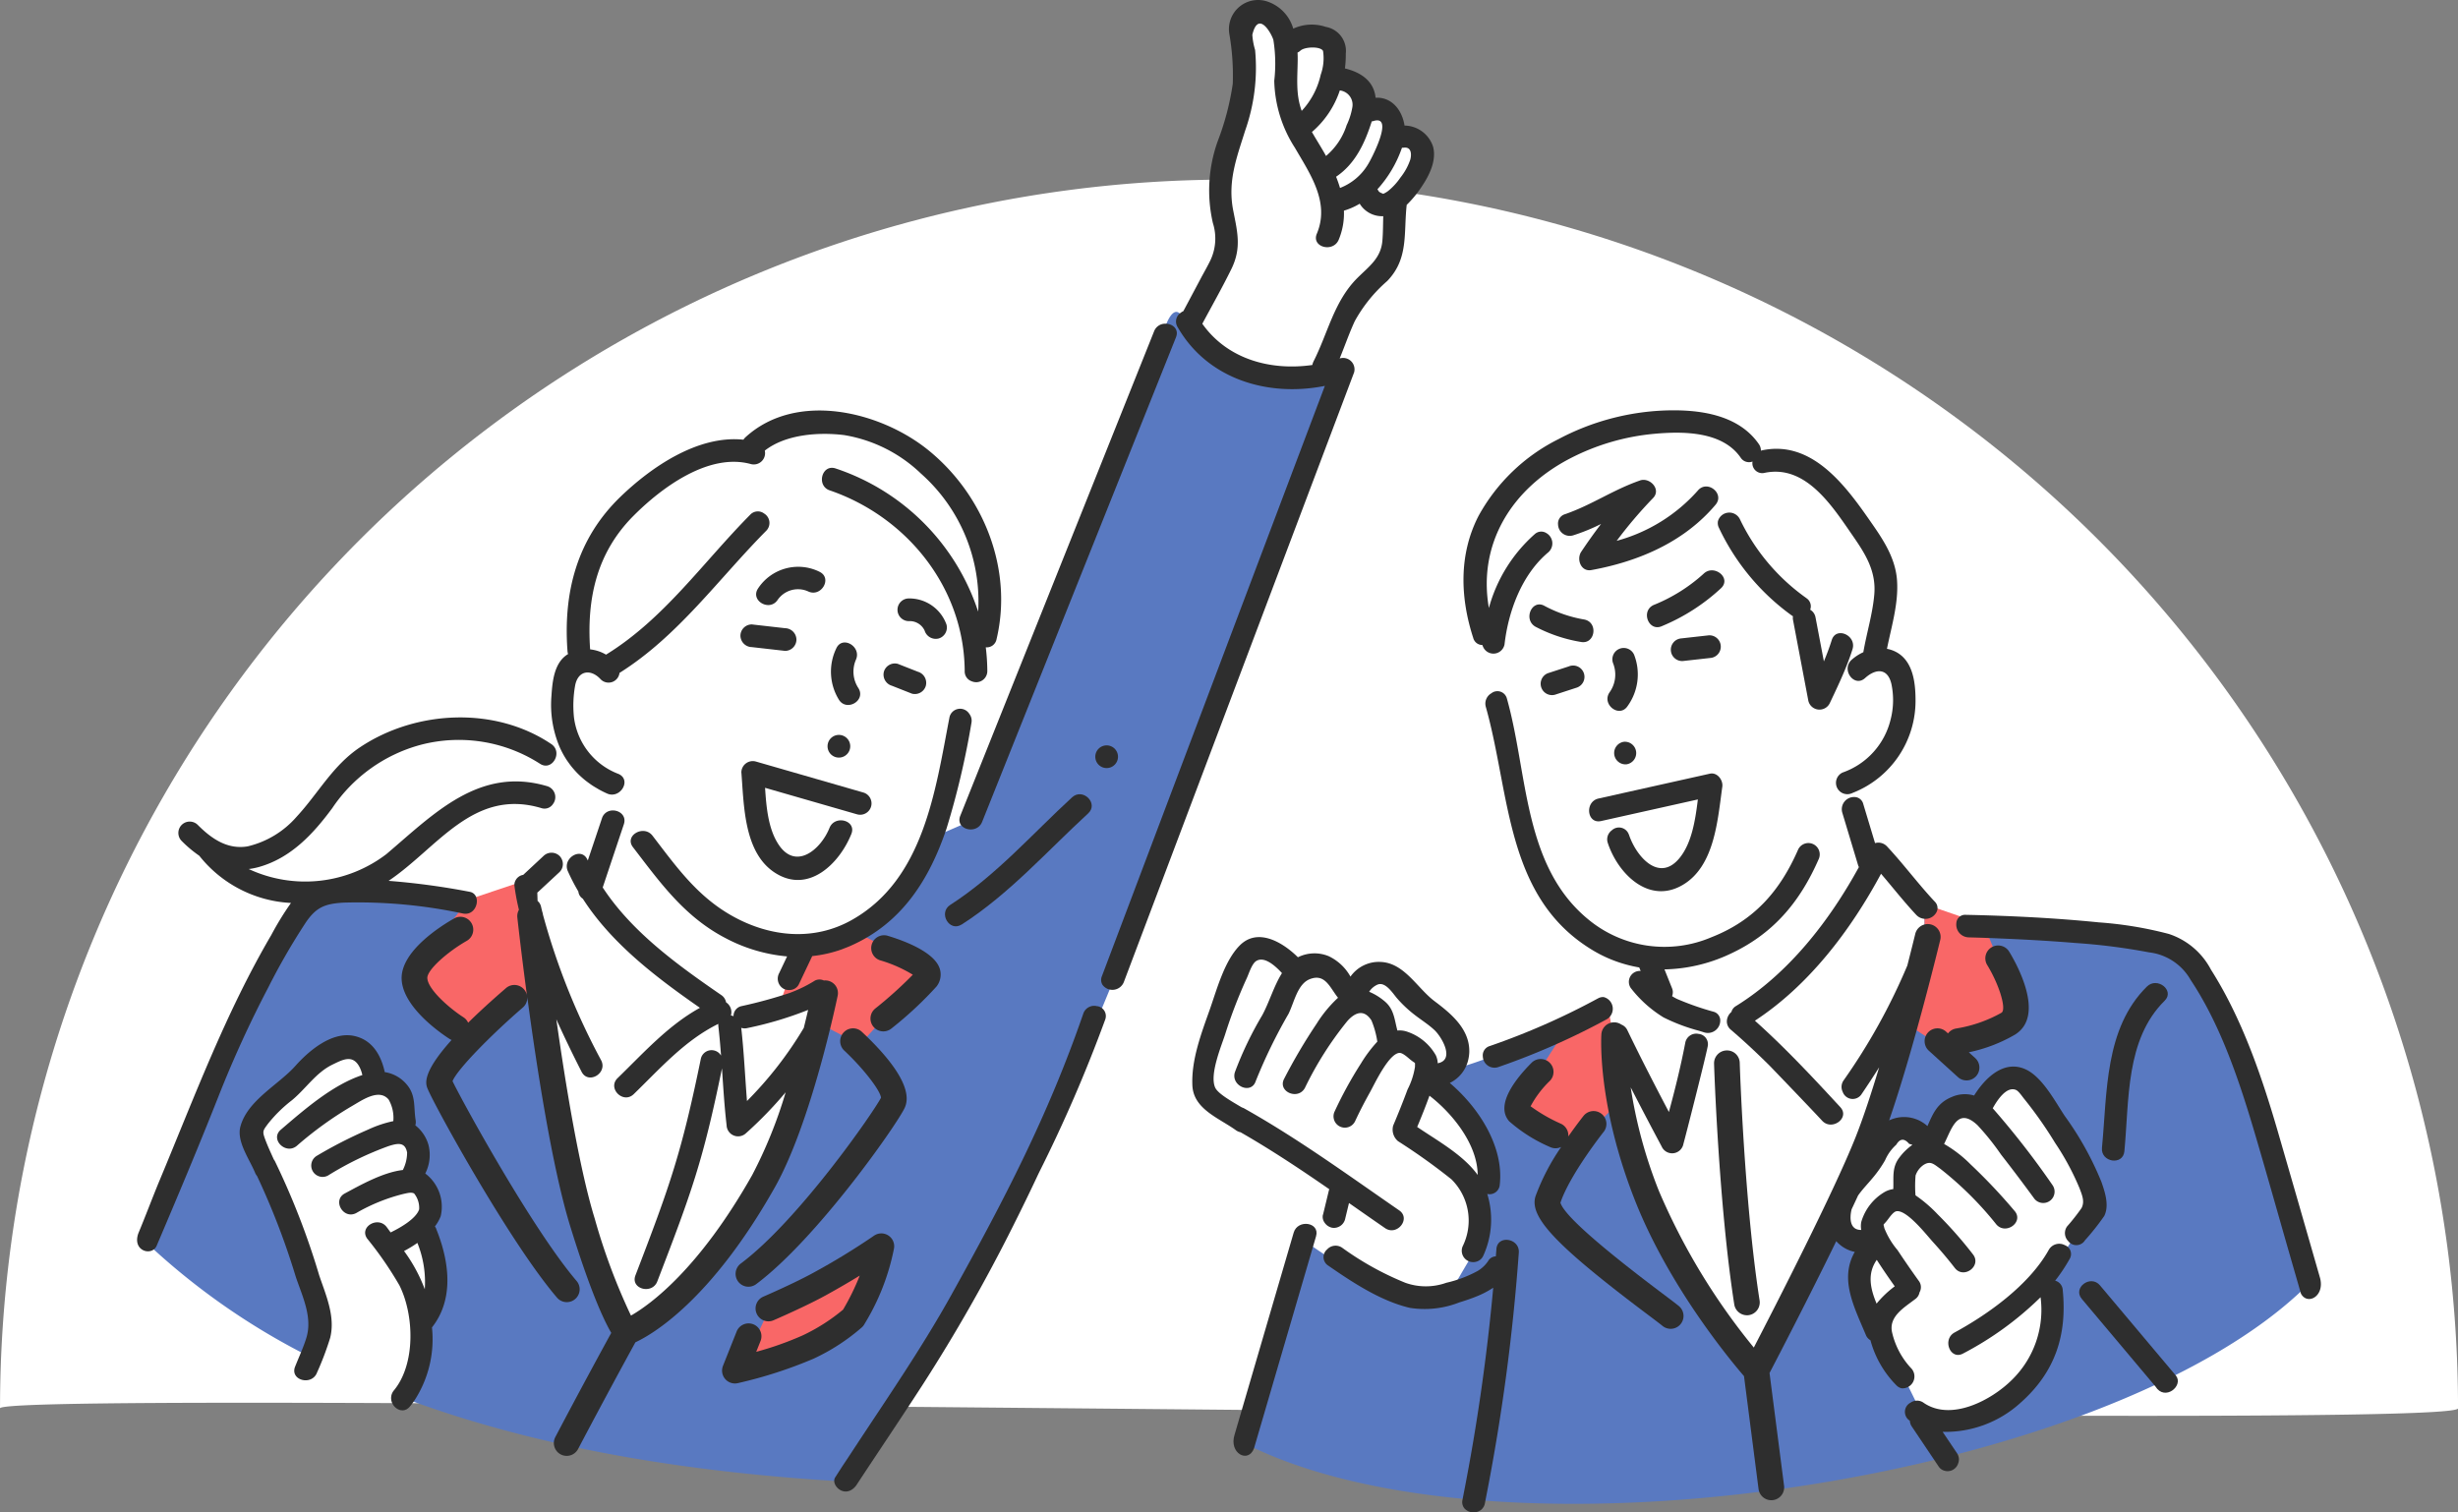
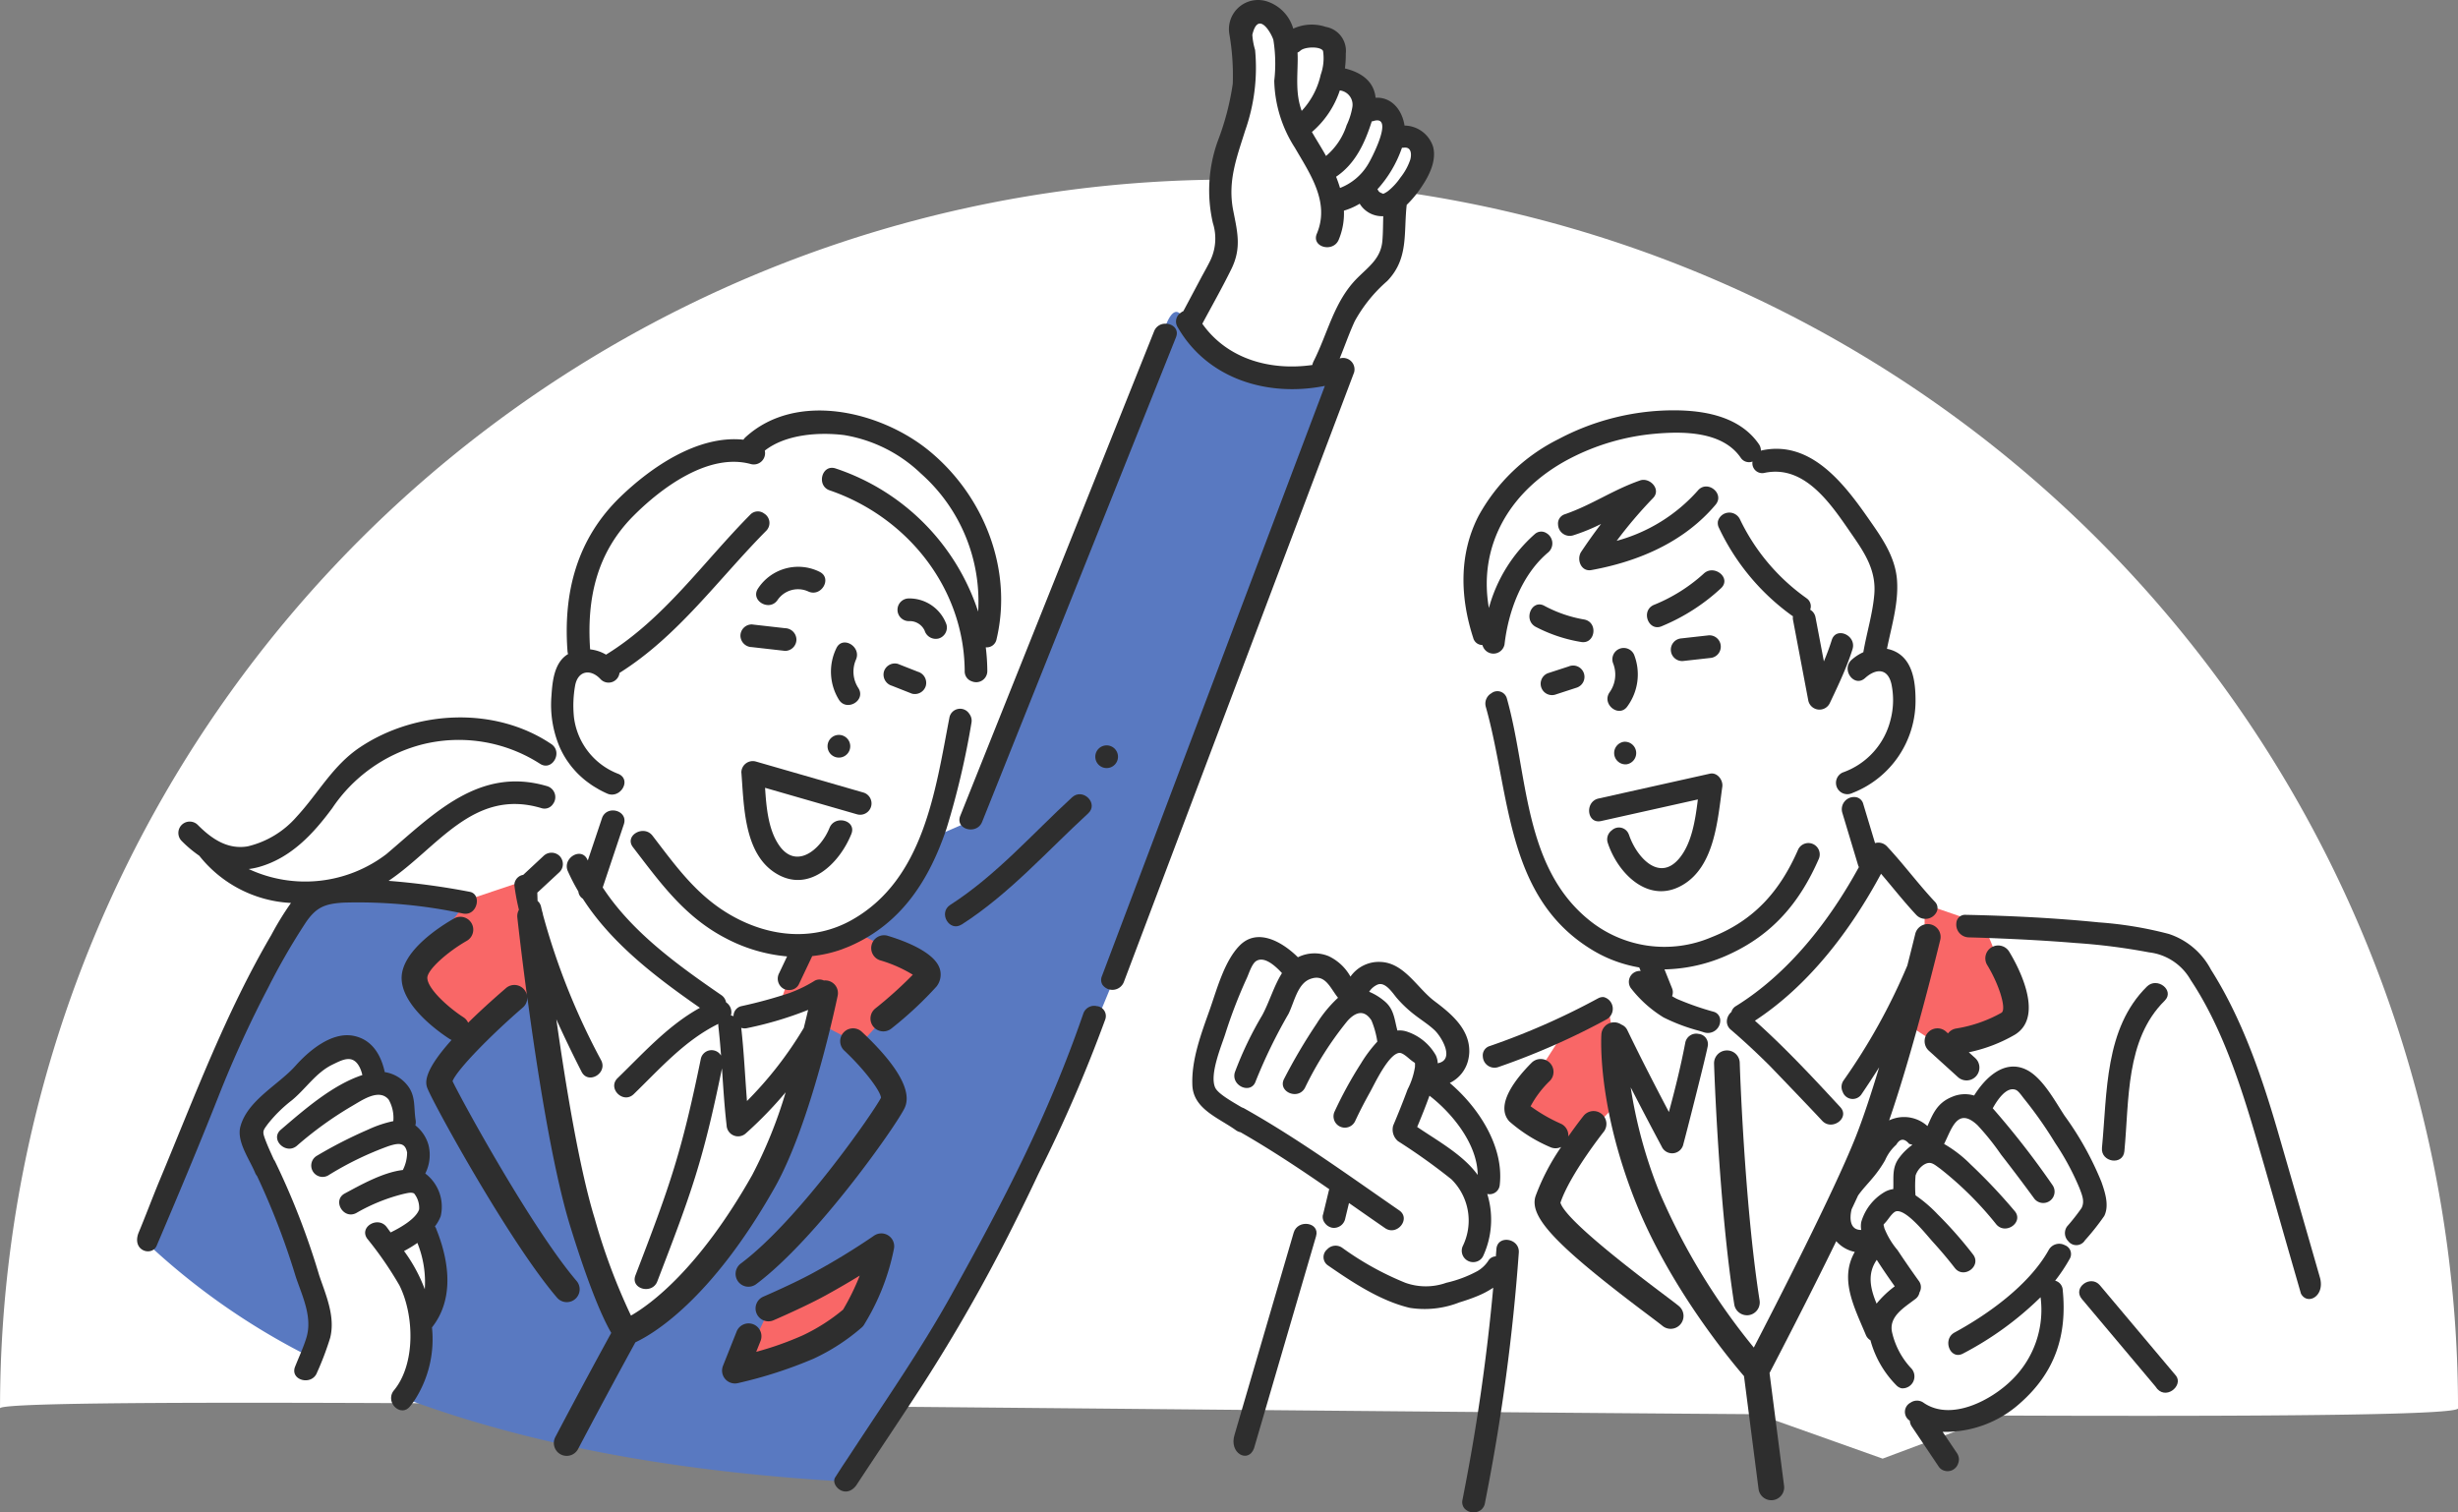
<svg xmlns="http://www.w3.org/2000/svg" width="260" height="160" viewBox="0 0 260 160">
  <rect x="0" y="0" width="260" height="160" fill="#808080" stroke="none" />
  <g id="グループ_662" data-name="グループ 662" transform="translate(4.501 0)">
    <path id="パス_3977" data-name="パス 3977" d="M130,0A130,130,0,0,1,260,130c-1.231,2.563-261.11-2.22-260,0A130,130,0,0,1,130,0Z" transform="translate(-4.498 19.001)" fill="#fff" />
    <path id="パス_4031" data-name="パス 4031" d="M38.856,147.667l-10.75-3.87s1.29-.646,1.075-4.516-7.095-18.489-7.095-18.489v-1.936l8.385-7.739L51.756,93.271s3.01-5.159,4.945-2.149,1.075,2.149,1.075,2.149l2.15-6.234s-5.375-3.226-8.17-3.226-4.945-.214-10.75,4.516-8.815,6.449-12.9,6.234-10.1-4.3-10.1-4.3a8.221,8.221,0,0,0,7.955-1.935c3.87-3.44,10.1-12.041,17.63-11.4s9.46,2.795,9.46,2.795L57.113,81s-2.809-4.04-2.108-7.829,2.108-4.14,2.108-4.14-1.2-7.528,2.108-12.271,8.958-9.108,12.345-9.033,3.086,0,3.086,0a9.7,9.7,0,0,1,9.109-2.861c5.947,1.054,13.1,4.065,15.357,12.722s-.6,9.861-.6,9.861v3.613l-1.28,5.5L93.581,90.262l10.088-4.094L121.7,33.411l3.8-7.277-1.323-6.781L127.32,8.272l-.662-5.458s2.646-3.308,3.969-.662,1.188,2.908,1.188,2.908,3.742-2.984,4.632-.267,0,3.479,0,3.479,2.9.4,3.252,1.466a3.762,3.762,0,0,1,0,2.138s2.717-.668,3.163.624a2.307,2.307,0,0,1,0,1.96s3.474-.579,3.029,1.96-3.029,5.345-3.029,5.345.757,4.811-.8,6.325-2.851,2.316-4.009,4.677-3.073,6.592-3.073,6.592l-41.4,79.5-35.8,28.811Z" fill="#fff" />
    <path id="パス_4032" data-name="パス 4032" d="M133.594,130.458l3.086-1.656.527-3.388-13.851-9.033a4.069,4.069,0,0,1-.677-3.764c.677-2.259,3.689-10.689,3.689-10.689s2.032-3.237,3.764-1.581,2.484,2.259,2.484,2.259,2.635-1.657,3.613-.3,2.183,2.785,2.183,2.785,2.334-3.387,3.613-2.483,2.484,2.859,3.312,3.387,4.893,3.614,4.366,5.571a4.289,4.289,0,0,1-2.71,2.634s4.818,4.441,5.345,6.775S163.1,123.08,163.1,123.08l3.764-6.021-1.731-10.765a12.771,12.771,0,0,1,1.731-3.688c.979-1.13,1.355-1.506,1.355-1.506s-7.678-2.409-9.937-8.582-4.216-18.367-4.216-18.367l-1.355-7.679a11.24,11.24,0,0,1-1.2-7.829c.979-4.366,4.818-10.237,14.6-13.173s12.872.376,13.475,1.054,2.559,2.333,2.559,2.333,4.14-1.054,7.3,3.237,5.119,5.345,5.194,8.281a80.939,80.939,0,0,1-.828,9.259s2.71-.151,2.785,2.107,1.2,3.989-.677,6.549a22.514,22.514,0,0,1-5.194,4.668l2.635,8.355a1.564,1.564,0,0,1,2.559.451,55.66,55.66,0,0,0,3.689,4.593l20.819,29.057-6.781,21.78-19.006,7.112L155.1,140.249l-16.692-3.97-5.8-3.308Z" fill="#fff" />
    <g id="グループ_663" data-name="グループ 663" transform="translate(10)">
      <path id="パス_3928" data-name="パス 3928" d="M2.474,181s7.372-18.7,9.86-24.035,6.131-12.527,8.263-12.882,3.376-.178,7.64,0a68.622,68.622,0,0,1,8.529.977l5.952-2.435s1.976,16.738,3.12,24.289S53.2,190.46,53.2,190.46s8.829-5.869,11.61-10.441,9.144-21.719,9.472-24.473-4.647.407-4.647.407l2.644-6.359s7.968-2.132,9.68-4.886,3.667-6.574,3.667-6.574l4.133-1.792,20.3-51.69s.784-2.828,1.725-1.947,3.961,5.59,6.8,6.123,10.394-.089,10.394-.089L104.64,153.547l-4.674,11.327s-12.039,25.053-17.186,31.8-6.391,9.595-6.391,9.595c-18.486-1.056-33.95-4.055-46.667-8.822-.477-.179,2.244-4.06,1.536-7.792,1.069-2.487,2.754-5.508.707-10.305-.3-.691.683-1.2.625-1.954-.062-.809-1.675-2.218-1.747-3.021-.1-1.136.805-2.635.681-3.731-.1-.881-1.926-1.029-2.043-1.866-.144-1.028.174-2.8,0-3.731s-2.459-.619-2.665-1.422c-.374-1.453-1.451-2.456-1.955-3.376-1.058-1.931-10.394,6.663-11.283,8.706-.681,1.566,7.326,19.707,7.551,21.055.106.63-1.007,3.249-1.568,2.96A73.117,73.117,0,0,1,2.474,181" transform="translate(-1.485 -49.539)" fill="#5979c1" />
      <path id="パス_3978" data-name="パス 3978" d="M64,144.449c.181-.215,3.01-6.235,3.01-6.235a61.525,61.525,0,0,0,7.095-3.225c2.58-1.5,4.515-2.58,4.515-2.58l-2.795,7.311S67.872,144.664,64,144.449Z" fill="#f96767" />
      <path id="パス_3929" data-name="パス 3929" d="M79.328,234.9l6.1-2.05L86.776,243.9l-7.8,5.69s-5.626-3.968-5.33-6.1,5.686-8.588,5.686-8.588" transform="translate(-44.195 -139.763)" fill="#f96767" />
      <path id="パス_3930" data-name="パス 3930" d="M169.881,254.544l2.088-6.018a15.743,15.743,0,0,0,4.309-.977,6.406,6.406,0,0,1,1.866-.755l7.462,3.875-7.2,7.985-4.264-2.266.311-3.109Z" transform="translate(-101.966 -148.131)" fill="#f96767" />
      <path id="パス_3933" data-name="パス 3933" d="M217.672,137.7l-.008.02c-.573,1.433,1.746,2.056,2.313.638l17.941-44.852,2.565-6.413c.357-.892-.408-1.47-1.173-1.437a1.25,1.25,0,0,0-1.141.8l-17.941,44.852-2.557,6.392" transform="translate(-130.592 -51.412)" fill="#2e2e2e" />
      <path id="パス_3934" data-name="パス 3934" d="M281.839,39.382a1.207,1.207,0,0,0-1.475-1.476l-.056.018c.542-1.314,1-2.663,1.6-3.954a15.486,15.486,0,0,1,3.429-4.24c2.289-2.364,1.726-5.054,2.062-8.059a11.267,11.267,0,0,0,1.6-1.949c.784-1.16,1.562-2.72,1.2-4.166a3.218,3.218,0,0,0-3.03-2.273c-.244-1.618-1.341-3.036-3.062-2.944-.158-1.6-1.316-2.631-3.242-3.1a11.741,11.741,0,0,0,.092-1.584,2.57,2.57,0,0,0-2.115-2.81,4.679,4.679,0,0,0-3.444.186A4.261,4.261,0,0,0,272.753.194a3.082,3.082,0,0,0-4.116,3.394A25.436,25.436,0,0,1,269,8.863a28.1,28.1,0,0,1-1.577,6.035,15.4,15.4,0,0,0-.525,8.7,5.38,5.38,0,0,1-.257,3.926c-.308.642-.672,1.264-1.006,1.893l-1.862,3.5a1.388,1.388,0,0,0-.321.2,1.113,1.113,0,0,0-.287,1.482c3.181,5.548,9.605,7.423,15.577,6.223l-7.439,19.7L258.181,95.266l-3.021,8a.994.994,0,0,0,.064.922,1.3,1.3,0,0,0,2.249-.285L265.7,82.12l13.119-34.739,3.021-8m5.061-23.75a1.366,1.366,0,0,0,.17-.008c.879-.126.843.795.7,1.283a6.239,6.239,0,0,1-1.036,1.88,6.593,6.593,0,0,1-1.279,1.4,2.308,2.308,0,0,1-.551.322c-.021-.043-.388-.122-.483-.3a1.314,1.314,0,0,0-.122-.183,12.7,12.7,0,0,0,2.6-4.4m-3.2-2.782a1.271,1.271,0,0,0,.168-.035c2.322-.736-.315,4.208-.567,4.587a5.947,5.947,0,0,1-2.956,2.489c-.119-.4-.259-.8-.416-1.187,2.021-1.354,3.043-3.553,3.772-5.854m-3.379-3.277a1.524,1.524,0,0,1,1.324,1.8,7.264,7.264,0,0,1-.6,1.876,7.08,7.08,0,0,1-2.181,3.257c-.058-.1-.115-.209-.174-.312-.425-.743-.889-1.474-1.318-2.222a9.9,9.9,0,0,0,2.95-4.394m-4.472-4.008a1.268,1.268,0,0,0,.307-.206c.463-.427,2.151-.469,2.392.036a5.144,5.144,0,0,1-.245,2.507,8.244,8.244,0,0,1-2.012,3.829l-.006-.014c-.65-1.786-.436-3.525-.419-5.375,0-.253,0-.514-.018-.777m1.684,32.694a1.263,1.263,0,0,0-.116.354c-4.419.635-8.986-.608-11.639-4.362,1.031-1.923,2.112-3.83,3.073-5.787,1.091-2.222.646-3.9.194-6.207-.6-3.085.363-5.563,1.27-8.452a19.984,19.984,0,0,0,1.046-8.522,7.077,7.077,0,0,1-.292-1.6c.634-2.668,2.049-.1,2.228.555a15.871,15.871,0,0,1,.091,4.306,13.631,13.631,0,0,0,2.191,7.1c1.613,2.785,3.708,5.765,2.313,9.081-.6,1.421,1.722,2.041,2.313.638a7.19,7.19,0,0,0,.552-3.076,7.108,7.108,0,0,0,1.67-.735,2.764,2.764,0,0,0,2.491,1.319c-.029.876-.018,1.753-.095,2.626-.161,1.823-1.406,2.685-2.619,3.889-2.5,2.48-3.125,5.826-4.671,8.868" transform="translate(-153.103)" fill="#2e2e2e" />
      <path id="パス_3936" data-name="パス 3936" d="M159.639,166.425a1.227,1.227,0,0,0,1.2,1.2l3.524.4a1.206,1.206,0,0,0,1.2-1.2,1.227,1.227,0,0,0-1.2-1.2l-3.524-.4a1.206,1.206,0,0,0-1.2,1.2" transform="translate(-95.819 -99.169)" fill="#2e2e2e" />
      <path id="パス_3937" data-name="パス 3937" d="M197.526,176.414a1.228,1.228,0,0,0,.838,1.476l2.125.838a1.208,1.208,0,0,0,1.476-.838,1.228,1.228,0,0,0-.838-1.476L199,175.577a1.208,1.208,0,0,0-1.475.838" transform="translate(-118.532 -105.349)" fill="#2e2e2e" />
      <path id="パス_3938" data-name="パス 3938" d="M184.161,170.636a5.656,5.656,0,0,0,.27,5.422c.811,1.31,2.887.107,2.071-1.211a3.17,3.17,0,0,1-.27-3c.633-1.395-1.433-2.616-2.071-1.211" transform="translate(-110.2 -102.046)" fill="#2e2e2e" />
      <path id="パス_3939" data-name="パス 3939" d="M183.951,196.873a1.2,1.2,0,0,0,0-2.4,1.2,1.2,0,0,0,0,2.4" transform="translate(-109.716 -116.728)" fill="#2e2e2e" />
      <path id="パス_3940" data-name="パス 3940" d="M159.885,202.6c.276,3.472.253,8.477,3.545,10.607,3.528,2.283,6.821-.939,8.089-4.1.574-1.433-1.745-2.055-2.313-.638-.923,2.3-3.582,4.542-5.414,1.717-1.064-1.641-1.268-3.9-1.4-5.959l9.766,2.814a1.2,1.2,0,0,0,.638-2.313L161.4,201.442a1.208,1.208,0,0,0-1.518,1.157" transform="translate(-95.965 -120.886)" fill="#2e2e2e" />
      <path id="パス_3941" data-name="パス 3941" d="M111.291,145.725c.032.048.068.093.1.14.124.176.252.348.389.516.053.065.11.128.166.193.124.144.252.285.386.422.069.07.139.139.21.207q.2.189.407.367c.08.068.159.136.241.2.144.115.294.224.447.332.086.061.17.124.259.182.168.111.343.215.521.318.082.048.16.1.244.144.265.144.538.281.823.407h0a1.231,1.231,0,0,0,.839.066c.957-.262,1.483-1.645.371-2.137a7.377,7.377,0,0,1-4.716-5.978,12.041,12.041,0,0,1,.122-3.38c.3-1.6,1.663-1.789,2.7-.657a1.167,1.167,0,0,0,1.994-.676c6.21-3.9,10.428-9.9,15.518-15.035a1.169,1.169,0,0,0-.225-1.83,1.1,1.1,0,0,0-1.471.134c-4.985,5.031-9.1,11.009-15.219,14.781-.01.006-.016.013-.025.019a4.184,4.184,0,0,0-1.686-.559c-.366-5.34.672-10.181,4.559-14.1,2.954-2.976,7.98-6.737,12.454-5.5a1.194,1.194,0,0,0,1.462-1.426c2.221-1.738,5.718-1.969,8.383-1.645a15.33,15.33,0,0,1,8.124,4.062,18.073,18.073,0,0,1,6.063,14.615,23.744,23.744,0,0,0-15.067-15.141c-1-.342-1.6.624-1.431,1.433a1.166,1.166,0,0,0,.794.88c8.205,2.816,14.233,10.342,14.28,19.121a1.1,1.1,0,0,0,.763,1.085A1.178,1.178,0,0,0,155.7,136.2a21.459,21.459,0,0,0-.164-2.517,1.053,1.053,0,0,0,1.139-.852c1.751-7.382-1.331-15.188-7.14-19.944-5.079-4.159-14.022-6.366-19.425-1.419a1.248,1.248,0,0,0-.208.251c-4.795-.5-9.708,2.867-12.974,6.007-4.618,4.438-6.1,10.109-5.635,16.364a1.28,1.28,0,0,0,.062.306c-1.482.883-1.659,2.893-1.762,4.451a11.429,11.429,0,0,0,.874,5.4,9.346,9.346,0,0,0,.819,1.476" transform="translate(-65.765 -65.205)" fill="#2e2e2e" />
      <path id="パス_3942" data-name="パス 3942" d="M17.814,211.586c1.114-1.641,2.013-2.026,4.016-2.145A53.046,53.046,0,0,1,34.5,210.6c1.51.27,2-2.084.661-2.308a76.947,76.947,0,0,0-8.558-1.155c5.18-3.478,8.941-9.837,16.143-7.7a1.066,1.066,0,0,0,1.246-.427,1.209,1.209,0,0,0-.608-1.886c-7.191-2.134-12,2.931-17.015,7.187a14.155,14.155,0,0,1-14.56,1.577,7.283,7.283,0,0,0,1.052-.209c3.4-.947,5.765-3.5,7.787-6.238a16.394,16.394,0,0,1,9.375-6.7,15.9,15.9,0,0,1,12.58,2c1.042.7,2.029-.534,1.683-1.484a1.155,1.155,0,0,0-.164-.3,1.268,1.268,0,0,0-.309-.29c-5.96-4.014-14.344-3.594-20.23.338-2.894,1.933-4.394,4.846-6.7,7.34a9.872,9.872,0,0,1-5.19,3.145c-2.138.36-3.831-.818-5.275-2.27a1.2,1.2,0,0,0-1.7,1.7,12.849,12.849,0,0,0,1.86,1.561,13.211,13.211,0,0,0,9.7,4.995,31.835,31.835,0,0,0-2.088,3.4c-4.858,8.292-8.151,17.2-11.843,26.028-.612,1.464-1.583,4.025-2.2,5.487-.727,1.927,1.464,2.519,1.937,1.316,2.222-5.226,4.428-10.461,6.514-15.741a118.575,118.575,0,0,1,5.282-11.557,69.562,69.562,0,0,1,3.935-6.821" transform="translate(0 -113.954)" fill="#2e2e2e" />
      <path id="パス_3943" data-name="パス 3943" d="M215.532,223.951c5.026-3.227,9.01-7.743,13.378-11.758,1.139-1.047-.561-2.74-1.7-1.7-4.212,3.872-8.046,8.271-12.892,11.383-1.295.832-.094,2.909,1.211,2.071" transform="translate(-128.306 -126.148)" fill="#2e2e2e" />
      <path id="パス_3944" data-name="パス 3944" d="M254.8,199.644a1.2,1.2,0,0,0,0-2.4,1.2,1.2,0,0,0,0,2.4" transform="translate(-152.243 -118.391)" fill="#2e2e2e" />
      <path id="パス_3946" data-name="パス 3946" d="M170.49,150.511a5.082,5.082,0,0,0-6.5,1.765c-.857,1.289,1.22,2.491,2.071,1.211a2.619,2.619,0,0,1,3.222-.9c1.384.666,2.6-1.4,1.211-2.071" transform="translate(-98.306 -90.025)" fill="#2e2e2e" />
      <path id="パス_3947" data-name="パス 3947" d="M204.129,161.758a1.235,1.235,0,0,0,1.475.838,1.209,1.209,0,0,0,.838-1.476,4.177,4.177,0,0,0-3.982-2.764,1.2,1.2,0,0,0,0,2.4,1.736,1.736,0,0,1,1.669,1" transform="translate(-120.826 -95.048)" fill="#2e2e2e" />
      <path id="パス_3948" data-name="パス 3948" d="M47.94,294.427a1.321,1.321,0,0,0-.15-.271,4.231,4.231,0,0,0,.614-1.081,4.4,4.4,0,0,0-1.632-4.517,4.351,4.351,0,0,0,.35-2.984,4.024,4.024,0,0,0-1.4-2.111,1.279,1.279,0,0,0,.03-.553c-.225-1.4.049-2.622-.951-3.78a3.769,3.769,0,0,0-2.314-1.3c-.389-1.791-1.324-3.436-3.283-3.833-2.336-.473-4.753,1.584-6.172,3.177-1.787,2.007-5.072,3.638-5.816,6.423-.423,1.584.977,3.466,1.563,4.9a1.3,1.3,0,0,0,.2.327,78.341,78.341,0,0,1,4.1,10.677c.7,2.062,1.783,4.259,1.117,6.436-.294.961-.729,1.9-1.106,2.836-.03.074-.061.147-.09.221-.436,1.115.858,1.735,1.721,1.3a1.216,1.216,0,0,0,.592-.659,31.234,31.234,0,0,0,1.4-3.694c.564-2.259-.449-4.5-1.16-6.608a79.774,79.774,0,0,0-4.7-12.11,1.366,1.366,0,0,0-.1-.147c-.329-.735-.676-1.467-.946-2.217-.28-.779-.2-.848.33-1.565a14.59,14.59,0,0,1,2.534-2.49c1.489-1.234,2.538-2.921,4.281-3.766,1.092-.529,2.164-1.126,2.884.29a3.676,3.676,0,0,1,.281.813c-3.175,1.047-6.187,3.7-8.628,5.785-1.175,1.005.529,2.695,1.7,1.7a38.39,38.39,0,0,1,5.822-4.2c1.073-.616,2.859-1.9,3.88-.7a3.879,3.879,0,0,1,.5,2.29,12.376,12.376,0,0,0-2.653.89,47.893,47.893,0,0,0-5.461,2.792,1.2,1.2,0,0,0,1.211,2.071,33.87,33.87,0,0,1,6.4-3.11c.9-.284,1.745-.5,1.963.682a4.109,4.109,0,0,1-.451,1.845c-2.147.248-4.593,1.656-6.136,2.479-1.362.727-.152,2.8,1.211,2.071a19.171,19.171,0,0,1,5.014-2.024c.34-.069.822-.214,1.11-.036a2.443,2.443,0,0,1,.526,1.671c-.315.973-1.925,1.915-3.018,2.443q-.2-.273-.4-.547c-.9-1.239-2.978-.044-2.071,1.211a37.971,37.971,0,0,1,3.4,4.932c1.568,3.128,1.732,8.334-.59,11.125a1.278,1.278,0,0,0-.223.4,1.171,1.171,0,0,0-.048.191c0,.019-.005.038-.008.057a1.235,1.235,0,0,0-.009.138c0,.02,0,.039,0,.058a1.172,1.172,0,0,0,.017.16c0,.009,0,.018,0,.027a1.339,1.339,0,0,0,.048.175c.007.019.015.038.022.057.015.038.032.076.05.112s.022.043.034.064.04.066.061.1.026.04.04.058a1.457,1.457,0,0,0,.1.122c.022.023.046.044.069.066s.037.034.057.05.054.043.082.062l.05.032a1.123,1.123,0,0,0,.34.145l.037.009a1,1,0,0,0,.114.015l.044,0a.89.89,0,0,0,.118,0,.923.923,0,0,0,.18-.036l.005,0c.025-.008.049-.021.073-.031a.816.816,0,0,0,.1-.042c.017-.009.032-.022.049-.033a1.082,1.082,0,0,0,.124-.085,1.343,1.343,0,0,0,.166-.168c.18-.216.344-.439.5-.665a11.874,11.874,0,0,0,1.842-7.709h0c2.383-3.014,1.816-7.036.461-10.39m-1.221,6.351a16.6,16.6,0,0,0-2.193-4.043,12.417,12.417,0,0,0,1.411-.858,11.055,11.055,0,0,1,.782,4.9" transform="translate(-16.289 -164.414)" fill="#2e2e2e" />
      <path id="パス_3949" data-name="パス 3949" d="M109.473,254.369c3.851-6.813,6.55-19.747,6.663-20.294a1.34,1.34,0,0,0-1.459-1.622,1.056,1.056,0,0,0-1.055.077,14.286,14.286,0,0,1-2.572,1.243,49.449,49.449,0,0,1-5.078,1.389,1.066,1.066,0,0,0-.85,1.069,1.428,1.428,0,0,0-.277-.083,1.237,1.237,0,0,0-.512-1.386,1.184,1.184,0,0,0-.514-.775c-4.59-3.158-9.44-6.65-12.534-11.375q1.117-3.344,2.236-6.686c.384-1.151-.956-1.782-1.787-1.3a1.167,1.167,0,0,0-.526.66q-.747,2.236-1.5,4.472c-.012-.027-.027-.053-.039-.08-.418-.944-1.481-.706-1.953-.026a1.232,1.232,0,0,0-.119,1.237,21.081,21.081,0,0,0,1.114,2.152,1.008,1.008,0,0,0,.469.758c3.047,4.749,7.785,8.343,12.39,11.544-3.368,1.857-5.949,4.759-8.708,7.435-1.11,1.077.587,2.772,1.7,1.7,2.816-2.732,5.405-5.694,8.954-7.438a1.246,1.246,0,0,0,0,.227c.12,1.041.209,2.085.288,3.13a1.165,1.165,0,0,0-2.132.3c-2.047,9.971-3.257,13.412-6.925,22.949-.554,1.442,1.764,2.066,2.313.638,3.616-9.4,4.827-12.7,6.84-22.535.137,2.006.257,4.015.489,6.014a1.217,1.217,0,0,0,2.048.848,41.99,41.99,0,0,0,4.2-4.334,48.558,48.558,0,0,1-3.541,8.756c-5.638,9.975-10.771,13.691-12.822,14.867a64.779,64.779,0,0,1-3.825-10.231c-1.612-5.214-3.065-14.025-4.07-21.112.848,1.886,1.748,3.742,2.672,5.552.7,1.375,2.772.163,2.071-1.211a72.773,72.773,0,0,1-6.159-15.414v0a1.347,1.347,0,0,0-.074-.308c-.041-.17-.084-.339-.122-.509a1.1,1.1,0,0,0-.373-.632c-.008-.3-.019-.591-.026-.887.029-.023.06-.042.087-.067l2.268-2.106a1.192,1.192,0,0,0,.251-1.312,1.159,1.159,0,0,0-.251-.384,1.22,1.22,0,0,0-1.7,0l-2.148,2a1.1,1.1,0,0,0-.818.6.971.971,0,0,0-.112.535,22.651,22.651,0,0,0,.479,2.557,1.353,1.353,0,0,0-.169.813c.038.35.408,3.7,1.021,8.274a1.353,1.353,0,0,0-2.224-.8c-1.622,1.4-2.933,2.607-4,3.661a1.348,1.348,0,0,0-.5-.577c-1.5-.965-3.754-2.946-3.818-4.135-.047-.874,2.163-2.807,4.171-3.95a1.36,1.36,0,0,0-1.344-2.365c-1.341.761-5.7,3.478-5.543,6.462s4.249,5.755,5.067,6.278a1.36,1.36,0,0,0,.215.11c-3.2,3.567-2.738,4.683-2.524,5.194.806,1.921,8.707,16.268,13.666,22.054a1.36,1.36,0,1,0,2.065-1.77C83.847,258.75,76.5,245.385,75.4,243.1c.493-1.253,4.15-4.955,7.439-7.792a1.354,1.354,0,0,0,.463-1.143c1,7.477,2.65,18.148,4.554,24.309,2.137,6.913,3.572,9.955,4.333,11.255-.913,1.667-3.289,6.025-5.906,11a1.36,1.36,0,1,0,2.407,1.266c2.791-5.306,5.306-9.906,6.053-11.268,1.806-.84,7.98-4.418,14.727-16.355m-2.924-9.172c-.205-2.58-.319-5.167-.608-7.74a1.176,1.176,0,0,0,.67.019,38.044,38.044,0,0,0,6.406-1.916c-.129.551-.283,1.192-.461,1.907a39.942,39.942,0,0,1-6.006,7.731" transform="translate(-42.033 -128.727)" fill="#2e2e2e" />
      <path id="パス_3950" data-name="パス 3950" d="M201.039,252.888a2.043,2.043,0,0,0,.356-1.9c-.556-1.755-3.724-2.949-5.563-3.5a1.36,1.36,0,0,0-.787,2.6,14.3,14.3,0,0,1,3.5,1.537,43.355,43.355,0,0,1-3.955,3.562,1.36,1.36,0,1,0,1.7,2.123,39.477,39.477,0,0,0,4.749-4.423" transform="translate(-116.491 -148.511)" fill="#2e2e2e" />
      <path id="パス_3951" data-name="パス 3951" d="M158.95,296.987a1.36,1.36,0,1,0,1.63,2.177c6.417-4.806,14.839-16.811,15.693-18.637,1.023-2.185-1.9-5.581-4.533-8.045a1.36,1.36,0,0,0-1.859,1.986c1.993,1.865,3.808,4.2,3.887,4.988-.862,1.64-8.74,12.978-14.819,17.531" transform="translate(-95.078 -163.329)" fill="#2e2e2e" />
      <path id="パス_3952" data-name="パス 3952" d="M169.83,335.983A24.205,24.205,0,0,0,172.959,328a1.36,1.36,0,0,0-2.121-1.37,73.7,73.7,0,0,1-6.415,3.92c-2.034,1.117-5.246,2.506-5.279,2.52a1.36,1.36,0,0,0,1.077,2.5c.136-.059,3.363-1.453,5.511-2.633,1.394-.766,2.609-1.482,3.607-2.093a25.1,25.1,0,0,1-1.762,3.6,19.862,19.862,0,0,1-4.294,2.734,33.787,33.787,0,0,1-4.893,1.73l.461-1.157a1.36,1.36,0,0,0-2.527-1.006l-1.451,3.647a1.361,1.361,0,0,0,1.264,1.863,1.384,1.384,0,0,0,.3-.033,46.843,46.843,0,0,0,8.012-2.585,21.564,21.564,0,0,0,5.131-3.332,1.369,1.369,0,0,0,.251-.319" transform="translate(-92.9 -195.9)" fill="#2e2e2e" />
      <path id="パス_3945" data-name="パス 3945" d="M166.641,189.082a1.189,1.189,0,0,0-.22-.975,1.151,1.151,0,0,0-2.093.337c-1.5,7.775-2.72,17.172-10.326,21.462-4.015,2.265-8.609,1.817-12.56-.365-3.767-2.08-5.981-5.22-8.531-8.543-.927-1.208-3.012-.014-2.071,1.211,2.865,3.734,5.405,7.3,9.683,9.565a17.122,17.122,0,0,0,6.622,1.993l-.835,1.762a1.233,1.233,0,0,0,.431,1.641,1.215,1.215,0,0,0,.638.152,1.111,1.111,0,0,0,1-.582l1.425-3.008a13.506,13.506,0,0,0,3.056-.687l.006,0,0,0s.656-.257.656-.257c.082-.034.164-.062.245-.1,5.567-2.417,8.457-7.143,10.246-12.455a86.007,86.007,0,0,0,2.63-11.156" transform="translate(-78.39 -112.59)" fill="#2e2e2e" />
      <path id="パス_3935" data-name="パス 3935" d="M212.273,266.216A1.214,1.214,0,0,0,210.8,267c-3.738,10.834-8.4,19.766-13.967,29.774-3.161,5.686-6.892,11.066-10.455,16.5-1.109,1.692-.667.98-1.82,2.783-.52.812,1.046,2.369,2.211.869,2.488-3.782,4.619-6.922,7.076-10.723a178,178,0,0,0,9.553-16.789q1.385-2.758,2.7-5.563a154.734,154.734,0,0,0,7.019-16.218,1.056,1.056,0,0,0-.841-1.424" transform="translate(-110.714 -159.768)" fill="#2e2e2e" />
    </g>
    <g id="グループ_664" data-name="グループ 664" transform="translate(-2)">
-       <path id="パス_3927" data-name="パス 3927" d="M329.211,274.76l-6.219,21.513C350.04,310.028,414.2,300.33,435.285,279.7c0,0-4.8-18.8-6.4-23.148s-3.42-11.879-8.884-13.362-19.551-1.812-19.551-1.812l-5.509-2.142v4.37l-3.813,14.686-1.54,5.414s2.428-1.283,3.791-.572a4.783,4.783,0,0,1,1.895,1.659s1.183-3.639,3.02-4.1,2.429,0,2.429,0,3.139-4,4.087-3.126c0,0,7.581,9.417,7.759,11.9a5.5,5.5,0,0,1-1.278,4.222c-.381.457-3.519,5.483-3.519,5.483s1.717,3.228.177,5.853-4.5,8.725-9.239,8.725-4.324-1.125-4.324-1.125l-6.634-13.5,1.479-3.951-3.848-2.035-7.881,14.392s-9.65-8.912-12.553-18.611-2.724-15.5-2.724-15.5l-1.007-3.317s-10.557,5.071-15.577,6.448-2.369,2.318-2.369,2.318,5.271,3.7,5.449,7.508-1.072,3.52-1.072,3.52,1,3.956,0,5.555-2.837,4.8-2.837,4.8-2.784,2.014-7.4-.415a70.791,70.791,0,0,1-8.2-5.078" transform="translate(-193.867 -143.596)" fill="#5979c1" />
      <path id="パス_3931" data-name="パス 3931" d="M400.485,280.881l-6.308-4.087,5.933-9.188,4.013-2.184.717,4.087.731,6.133Z" transform="translate(-236.594 -159.313)" fill="#f96767" />
      <path id="パス_3932" data-name="パス 3932" d="M496.177,251.394l5.153,3.327,7.64-3.96-3.816-9.36-6.259-2.163v3.5Z" transform="translate(-297.816 -143.596)" fill="#f96767" />
      <path id="パス_3953" data-name="パス 3953" d="M437.1,170.825l2.98-.333a1.2,1.2,0,0,0-.268-2.383l-2.98.333a1.2,1.2,0,0,0,.268,2.383" transform="translate(-261.579 -100.897)" fill="#2e2e2e" />
      <path id="パス_3954" data-name="パス 3954" d="M404.343,176.252l-2.21.72a1.2,1.2,0,0,0,.892,2.228l2.21-.72a1.2,1.2,0,1,0-.892-2.227" transform="translate(-240.921 -105.748)" fill="#2e2e2e" />
      <path id="パス_3955" data-name="パス 3955" d="M421.166,177.622a5.732,5.732,0,0,0,.712-5.454,1.2,1.2,0,0,0-2.227.892,3.225,3.225,0,0,1-.36,3.065c-.891,1.255.979,2.758,1.875,1.5" transform="translate(-251.526 -102.899)" fill="#2e2e2e" />
      <path id="パス_3956" data-name="パス 3956" d="M421.875,196.275a1.2,1.2,0,0,0,.268,2.384,1.2,1.2,0,0,0-.268-2.384" transform="translate(-252.603 -117.803)" fill="#2e2e2e" />
      <path id="パス_3957" data-name="パス 3957" d="M418.408,211.149a1.108,1.108,0,0,0-1.819-.451,1.176,1.176,0,0,0-.408,1.343c1.073,3.236,4.326,6.514,7.9,4.436,3.409-1.983,3.716-6.912,4.208-10.4.1-.7-.533-1.555-1.318-1.38l-11.773,2.627c-1.49.333-1.239,2.72.268,2.383l.7-.156,9.537-2.128c-.265,2.144-.625,4.513-1.865,6.105-2.177,2.794-4.65-.045-5.424-2.38" transform="translate(-248.609 -122.85)" fill="#2e2e2e" />
      <path id="パス_3958" data-name="パス 3958" d="M402.187,214.383a12.825,12.825,0,0,0,3.426,3.053,19.631,19.631,0,0,0,3.761,1.414c.18.056.36.112.538.17a1.313,1.313,0,0,0,1.692-1.259.951.951,0,0,0-.72-.934,29.858,29.858,0,0,1-3.84-1.344,5.737,5.737,0,0,1-.536-.3,1.11,1.11,0,0,0-.012-.856l-.792-1.976a17,17,0,0,0,6.774-1.558c4.677-2.123,7.543-5.527,9.56-10.156a1.2,1.2,0,0,0-2.193-.972c-1.911,4.384-4.641,7.51-9.193,9.292a12.644,12.644,0,0,1-13.018-1.9c-6.9-5.675-6.366-15.458-8.6-23.362a1.035,1.035,0,0,0-1.645-.551,1.258,1.258,0,0,0-.582,1.442c2.613,9.267,2.048,20.3,11.46,25.831a13.851,13.851,0,0,0,2.579,1.175,14.226,14.226,0,0,0,2.188.554l.15.373a1.155,1.155,0,0,0-1,1.865" transform="translate(-232.141 -109.801)" fill="#2e2e2e" />
      <path id="パス_3959" data-name="パス 3959" d="M382.956,133.4a1.087,1.087,0,0,0,.067.19,1.194,1.194,0,0,0,2.273-.263c.4-3.494,1.829-7.39,4.622-9.725a1.255,1.255,0,0,0-.2-2.041,1.014,1.014,0,0,0-1.233.118,16.069,16.069,0,0,0-4.845,7.806c-1.182-6.762,2.373-12.636,8.693-15.872a24.09,24.09,0,0,1,8.8-2.553c3.034-.277,7.2-.279,9.131,2.509a1.047,1.047,0,0,0,1.264.424,1.043,1.043,0,0,0,1.267,1.2c4.363-.924,7.168,3.52,9.314,6.619,1.351,1.951,2.5,3.751,2.3,6.217-.172,2.064-.81,4.091-1.16,6.134a4.919,4.919,0,0,0-1.25.816,1.273,1.273,0,0,0-.269.347c-.568,1.051.674,2.506,1.7,1.576,1.142-1.031,2.389-1.075,2.786.616a8.244,8.244,0,0,1-.077,3.743,7.9,7.9,0,0,1-5.062,5.623,1.2,1.2,0,0,0,.892,2.227c.075-.028.146-.063.22-.092a10.458,10.458,0,0,0,6.58-9.849c-.006-1.828-.281-4.109-2.083-5.044a3.328,3.328,0,0,0-.938-.319c.477-2.383,1.233-4.8,1.065-7.23-.177-2.569-1.679-4.623-3.1-6.66-2.59-3.7-6.083-8.189-11.185-7.107-.041.009-.076.024-.115.036a1.179,1.179,0,0,0-.224-.707c-2.195-3.167-6.4-3.674-9.96-3.546a26.085,26.085,0,0,0-11.215,3.023,19.646,19.646,0,0,0-8.468,8.129c-2.1,4.076-1.95,8.642-.56,12.914a1,1,0,0,0,.978.746" transform="translate(-228.651 -65.168)" fill="#2e2e2e" />
      <path id="パス_3960" data-name="パス 3960" d="M549.786,280.318q-2.213-7.716-4.448-15.425c-1.693-5.809-3.778-11.883-7.04-17.011a7.764,7.764,0,0,0-4.452-3.777,40.159,40.159,0,0,0-7.391-1.224c-4.673-.471-9.379-.7-14.075-.8a.926.926,0,0,0-1.014.889,1.345,1.345,0,0,0,1.282,1.494c-.549-.011.621.017.826.023q1.33.04,2.659.1c2.615.109,5.228.256,7.836.473a65.025,65.025,0,0,1,7.787.992,5.823,5.823,0,0,1,4.392,2.917c3.265,4.9,5.241,10.967,6.895,16.583,1.237,4.2,2.415,8.418,3.628,12.625q.573,1.989,1.147,3.977c.693,1.3,2.647.237,1.968-1.834" transform="translate(-306.93 -145.303)" fill="#2e2e2e" />
      <path id="パス_3961" data-name="パス 3961" d="M399.044,162.295a15.9,15.9,0,0,0,4.8,1.612c1.517.3,1.885-2.067.375-2.369a13.822,13.822,0,0,1-4.2-1.436c-1.338-.772-2.3,1.429-.972,2.194" transform="translate(-239.134 -95.999)" fill="#2e2e2e" />
      <path id="パス_3962" data-name="パス 3962" d="M435.491,151.286a17.653,17.653,0,0,1-5.281,3.3c-1.394.646-.514,2.879.892,2.228a20.929,20.929,0,0,0,6.264-4.028c1.1-1.082-.786-2.567-1.875-1.5" transform="translate(-257.799 -90.582)" fill="#2e2e2e" />
      <path id="パス_3963" data-name="パス 3963" d="M414.654,127.051c-2.855.99-5.076,2.578-7.932,3.568a1.031,1.031,0,0,0-.737,1.108,1.236,1.236,0,0,0,1.629,1.119,20.161,20.161,0,0,0,2.919-1.194q-1.093,1.434-2.095,2.938c-.527.788-.037,2.141,1.071,1.94,4.665-.848,9.182-2.7,12.467-6.164.229-.242.454-.491.67-.749,1-1.183-.881-2.677-1.875-1.5a17.623,17.623,0,0,1-8.584,5.319,46.964,46.964,0,0,1,3.849-4.527c.891-.918-.347-2.221-1.384-1.861" transform="translate(-243.679 -76.223)" fill="#2e2e2e" />
      <path id="パス_3964" data-name="パス 3964" d="M323,277.364a1.042,1.042,0,0,0,.187.841,1.267,1.267,0,0,0,.81.532,1.225,1.225,0,0,0,1.373-1q.195-.809.391-1.618c1.273.889,2.543,1.778,3.814,2.654s2.77-1,1.5-1.875c-5.359-3.7-10.7-7.59-16.382-10.78a1.273,1.273,0,0,0-.263-.112c-1.085-.643-2.546-1.46-2.83-2.113-.6-1.382.642-4.323,1.063-5.625a51.864,51.864,0,0,1,2.3-5.966c.215-.462.519-1.484.977-1.779.859-.555,2.031.509,2.732,1.273-.858,1.366-1.334,3.066-2.089,4.459a37.4,37.4,0,0,0-2.882,6c-.482,1.456,1.708,2.437,2.194.972a55.068,55.068,0,0,1,3.467-7.118c.6-1.2.943-3.157,2.252-3.672,1.632-.643,2.127.9,2.988,1.968a13.4,13.4,0,0,0-2.267,2.749,58.14,58.14,0,0,0-3.429,5.814c-.733,1.362,1.466,2.324,2.194.971a36.09,36.09,0,0,1,4.483-7.067c.8-.9,1.751-1.313,2.553-.073a9.439,9.439,0,0,1,.622,2.248,14.3,14.3,0,0,0-1.727,2.3,42.62,42.62,0,0,0-2.815,5.141,1.2,1.2,0,0,0,2.194.971c.481-1.036,1.009-2.052,1.566-3.05.467-.835,1.97-4.082,3.113-4.171.345-.027.884.484,1.149.7.634.519.491.192.506.758a7.779,7.779,0,0,1-.783,2.4c-.477,1.29-.991,2.568-1.527,3.834a1.6,1.6,0,0,0,.512,1.645,64.487,64.487,0,0,1,5.648,4.033,6.134,6.134,0,0,1,1.186,7.1,1.207,1.207,0,0,0,1.6,1.564,1.123,1.123,0,0,0,.593-.592,9.188,9.188,0,0,0,.413-6.522,1.076,1.076,0,0,0,1.322-.961c.459-4.05-2.219-8.174-5.284-10.78a3.622,3.622,0,0,0,1.986-2.614,3.919,3.919,0,0,0,.076-.655c.056-2.427-1.909-4.056-3.672-5.379-1.826-1.37-3.183-4.035-5.68-4.153a3.664,3.664,0,0,0-3.216,1.552,5.171,5.171,0,0,0-2.314-2.167,3.926,3.926,0,0,0-3.244.119c-1.628-1.609-4.277-3.177-6.181-1.224-1.625,1.667-2.413,4.7-3.165,6.816-.886,2.5-1.941,5.275-1.818,7.971.115,2.5,2.782,3.426,4.6,4.731a1.24,1.24,0,0,0,.492.216c3.215,1.841,6.323,3.908,9.389,6.027a1.512,1.512,0,0,0-.048.149l-.616,2.55m16.361-4.206c-1.528-2.126-4.225-3.6-6.4-5.078.457-1.092.9-2.192,1.3-3.307,2.441,1.881,5.084,5.155,5.1,8.385M328.814,253c.825-.3,1.586.947,2.038,1.47a12.922,12.922,0,0,0,1.909,1.785c.682.525,1.423.987,2.052,1.579.737.694,2.2,3.143.336,3.5a2.2,2.2,0,0,0-.2-.838,5.494,5.494,0,0,0-3.149-2.539,2.457,2.457,0,0,0-.917-.085c-.323-1.162-.337-2.291-1.41-3.143a6.143,6.143,0,0,0-1.578-.959,2.043,2.043,0,0,1,.919-.773" transform="translate(-185.57 -148.853)" fill="#2e2e2e" />
      <path id="パス_3965" data-name="パス 3965" d="M468.557,278.04a25.575,25.575,0,0,0,2.057-2.595c.548-1.1.079-2.517-.3-3.6a32.9,32.9,0,0,0-3.88-6.979c-1.017-1.527-2.37-4.122-4.139-4.93-2.3-1.05-4.29.916-5.447,2.77a3.423,3.423,0,0,0-2.35.148c-1.566.636-2.015,1.8-2.587,3.084a3.682,3.682,0,0,0-3.494-.813,3.509,3.509,0,0,0-.558.212c2.625-7.6,5.269-18.54,5.4-19.064a1.36,1.36,0,1,0-2.644-.636c-.01.042-.324,1.338-.832,3.318a64.33,64.33,0,0,1-6.737,12.146,1.187,1.187,0,0,0-.1,1.213,1.12,1.12,0,0,0,1.973.283c.639-.942,1.27-1.9,1.885-2.877-.836,2.774-1.72,5.465-2.552,7.541-2.3,5.744-8.367,17.588-10.707,22.106A68.543,68.543,0,0,1,423.506,272.8a49.914,49.914,0,0,1-2.983-10.953q1.611,3.136,3.273,6.246a1.212,1.212,0,0,0,2.3-.258c.181-.63,2.319-9.006,2.571-10.324a1.092,1.092,0,0,0-.974-1.326,1.178,1.178,0,0,0-1.4.951c-.471,2.458-1.073,4.894-1.729,7.313-1.505-2.859-2.985-5.732-4.388-8.641a1.185,1.185,0,0,0-.641-.608,1.352,1.352,0,0,0-2.114,1.034c-.02.3-.439,7.447,3.553,17.565,3.588,9.1,10.086,16.914,11.534,18.593l1.539,11.939a1.361,1.361,0,0,0,1.347,1.187,1.452,1.452,0,0,0,.176-.011,1.36,1.36,0,0,0,1.175-1.523l-1.537-11.924c.843-1.615,4.083-7.846,7.058-13.946a3.551,3.551,0,0,0,1.959,1.134c-1.642,2.876-.078,5.8,1.167,8.775a1.15,1.15,0,0,0,.491.574,10.769,10.769,0,0,0,2.771,4.793,1.1,1.1,0,0,0,.526.288,1.259,1.259,0,0,0,.969-2.163,8.244,8.244,0,0,1-1.966-3.7c-.417-1.716,1.242-2.655,2.449-3.583a1.127,1.127,0,0,0,.443-.705,1.1,1.1,0,0,0-.089-1.226q-1.15-1.6-2.234-3.237a8.347,8.347,0,0,1-1.4-2.329c-.11-.555-.177-.2.325-.852.21-.269.622-.888.965-.938,1.1-.161,3.212,2.553,3.833,3.236.811.892,1.594,1.813,2.331,2.766.943,1.219,2.871-.209,1.923-1.434a43.39,43.39,0,0,0-3.747-4.251,14.6,14.6,0,0,0-2.334-2,12.939,12.939,0,0,1,.009-2.1,2.223,2.223,0,0,1,.835-1.109c.737-.472,1.073-.105,1.769.392a36.107,36.107,0,0,1,5.94,5.9c1.008,1.155,2.941-.267,1.923-1.434a59.135,59.135,0,0,0-4.634-4.907,13.285,13.285,0,0,0-2.818-2.176c.794-1.548,1.4-3.994,3.536-1.981a26.932,26.932,0,0,1,2.485,3.1q1.8,2.311,3.528,4.675a1.2,1.2,0,0,0,1.923-1.434,88.048,88.048,0,0,0-6.326-8.134c.5-.9,1.46-2.336,2.442-1.945.3.119.668.689.883.948a43.5,43.5,0,0,1,3.274,4.664,27.429,27.429,0,0,1,2.574,4.775c.294.778.573,1.426.219,2.116a21.445,21.445,0,0,1-1.529,1.943,1.209,1.209,0,0,0,.118,1.548,1.074,1.074,0,0,0,1.757-.052m-20.1,4.837a10.724,10.724,0,0,0-1.924,1.83c-.65-1.558-1.019-3.149.02-4.628.606.951,1.249,1.881,1.9,2.8m.524-13.666c-.86,1.072-.62,2.173-.678,3.381a2.5,2.5,0,0,0-.875.283,5.442,5.442,0,0,0-2.507,3.174,2.286,2.286,0,0,0-.007.862c-1.184.025-1.263-1.179-1.019-2.183q.351-.743.685-1.462c.459-.652,1.025-1.228,1.532-1.841a12.657,12.657,0,0,0,1.325-1.886,4.711,4.711,0,0,1,1.179-1.641q.6-1.007,1.37-.085a1.5,1.5,0,0,1,.337.1,6.1,6.1,0,0,0-1.341,1.294" transform="translate(-250.533 -146.812)" fill="#2e2e2e" />
      <path id="パス_3966" data-name="パス 3966" d="M514.683,329.292a1.267,1.267,0,0,0-1.716.492c-2.088,3.752-6.516,6.869-9.957,8.735-1.339.726-.467,2.964.892,2.228a34.3,34.3,0,0,0,8.2-5.956,10.352,10.352,0,0,1-3.029,8.74c-2.159,2.148-6.434,4.427-9.344,2.424a1.19,1.19,0,0,0-1.372-.016,1.1,1.1,0,0,0-.124,1.891l.04.026a1.2,1.2,0,0,0,.209.615l2.205,3.284.645.96a1.316,1.316,0,0,0,.127.158,1.177,1.177,0,0,0,1.939-.541,1.13,1.13,0,0,0,.064-.483,1.213,1.213,0,0,0-.206-.568l-1.512-2.25a11.812,11.812,0,0,0,8.223-3.061c3.661-3.237,4.96-7.149,4.477-11.953a1.071,1.071,0,0,0-.8-.977,17.756,17.756,0,0,0,1.524-2.284,1,1,0,0,0-.478-1.464" transform="translate(-298.757 -197.559)" fill="#2e2e2e" />
      <path id="パス_3967" data-name="パス 3967" d="M457.616,144.676a21.659,21.659,0,0,1-7.028-8.343,1.25,1.25,0,0,0-2.32.193,1.1,1.1,0,0,0,.093.7,24.093,24.093,0,0,0,7.759,9.326c.027.019.054.03.081.046a1.2,1.2,0,0,0,.007.4l1.6,8.441a1.21,1.21,0,0,0,2.288.352c.67-1.414,1.356-2.847,1.917-4.318.175-.458.339-.92.485-1.386.457-1.46-1.733-2.443-2.194-.971-.239.764-.524,1.516-.833,2.26l-.882-4.645a1.183,1.183,0,0,0-.566-.824,1.022,1.022,0,0,0-.41-1.226" transform="translate(-269.047 -81.407)" fill="#2e2e2e" />
      <path id="パス_3968" data-name="パス 3968" d="M466.327,215.788l-1.244-4.13a.97.97,0,0,0-.944-.751,1.293,1.293,0,0,0-1.283,1.643l1.676,5.569a1.2,1.2,0,0,0,.084.2c-3.141,5.736-7.449,11.259-13,14.7a1.026,1.026,0,0,0-.483.624,1.362,1.362,0,0,0-.476.874,1.127,1.127,0,0,0,.417,1.009c1.421,1.215,2.78,2.491,4.1,3.8,0,0,4.432,4.605,5.554,5.823,1.036,1.123,2.972-.3,1.923-1.434l-.533-.576c-2.733-2.959-5.5-5.889-8.5-8.57,5.7-3.728,10.121-9.558,13.341-15.545,1.248,1.458,2.433,2.972,3.744,4.372a1.325,1.325,0,0,0,2.1-.269.94.94,0,0,0-.173-1.166c-1.754-1.874-3.283-3.951-5.037-5.825a1.238,1.238,0,0,0-1.261-.354" transform="translate(-270.489 -126.591)" fill="#2e2e2e" />
      <path id="パス_3969" data-name="パス 3969" d="M398.263,263.974a75.652,75.652,0,0,1-11.448,5.042,1.028,1.028,0,0,0-.736,1.117,1.236,1.236,0,0,0,1.628,1.111,75.654,75.654,0,0,0,11.448-5.042,1.28,1.28,0,0,0-.291-2.365,1.059,1.059,0,0,0-.6.138" transform="translate(-231.73 -158.358)" fill="#2e2e2e" />
      <path id="パス_3970" data-name="パス 3970" d="M326.477,324.786l-5.186,17.729-1.067,3.646c-.62,1.975,1.453,3.062,2.057,1.444l6.527-22.314.038-.13c.433-1.48-1.942-1.837-2.37-.375" transform="translate(-192.137 -194.384)" fill="#2e2e2e" />
      <path id="パス_3971" data-name="パス 3971" d="M362.223,329.073c-.018.255-.042.51-.061.764a.968.968,0,0,0-.818.5,3.485,3.485,0,0,1-1.124,1.054,12.817,12.817,0,0,1-3.291,1.237,6.441,6.441,0,0,1-4.347,0,31.648,31.648,0,0,1-6.669-3.7,1.213,1.213,0,0,0-1.6.177,1.059,1.059,0,0,0,.107,1.7c2.593,1.791,5.55,3.752,8.649,4.48a10.042,10.042,0,0,0,5.232-.577c.6-.184,1.256-.4,1.9-.668a9.251,9.251,0,0,0,1.685-.888,213.922,213.922,0,0,1-3.076,21.535c-.059.3-.114.6-.174.9a1.049,1.049,0,0,0,.221.932,1.311,1.311,0,0,0,1.724.149,1.157,1.157,0,0,0,.424-.706c.038-.191.072-.383.11-.574a213.864,213.864,0,0,0,3.477-25.944c.11-1.531-2.259-1.915-2.37-.375" transform="translate(-206.438 -196.928)" fill="#2e2e2e" />
      <path id="パス_3972" data-name="パス 3972" d="M552.261,277.943c.521-5.4.1-11.833,4.262-15.938,1.1-1.083-.788-2.569-1.875-1.5-4.495,4.436-4.193,11.221-4.757,17.059-.148,1.532,2.221,1.913,2.37.375" transform="translate(-330.052 -156.141)" fill="#2e2e2e" />
      <path id="パス_3973" data-name="パス 3973" d="M546.07,339.467c-.988-1.177-2.92.247-1.923,1.434q3.891,4.634,7.79,9.262c.984,1.593,2.983-.05,2.188-1.119q-4.026-4.79-8.055-9.577" transform="translate(-326.442 -203.491)" fill="#2e2e2e" />
      <path id="パス_3974" data-name="パス 3974" d="M503.328,259.389a1.36,1.36,0,0,0,.094,1.921l3.1,2.812a1.36,1.36,0,0,0,1.827-2.014l-.7-.632a16.246,16.246,0,0,0,4.886-1.868c3.3-2.04.059-7.68-.623-8.79a1.36,1.36,0,0,0-2.318,1.423c1.292,2.11,2.068,4.708,1.51,5.054a14.464,14.464,0,0,1-4.765,1.662,1.355,1.355,0,0,0-.89.523l-.2-.184a1.36,1.36,0,0,0-1.921.094" transform="translate(-301.896 -150.157)" fill="#2e2e2e" />
      <path id="パス_3975" data-name="パス 3975" d="M410.246,306.366c-.345-.282-.939-.728-1.761-1.347-6.787-5.107-10.407-8.331-10.766-9.587,1.005-2.983,4.515-7.422,4.551-7.467a1.36,1.36,0,1,0-2.129-1.692c-.066.083-.741.936-1.59,2.152a1.357,1.357,0,0,0-.789-1.349,17.222,17.222,0,0,1-3.2-1.844,10.758,10.758,0,0,1,2.027-2.678,1.36,1.36,0,0,0-1.925-1.922c-1.554,1.557-3.928,4.433-2.359,6.194a16.159,16.159,0,0,0,4.336,2.727,1.343,1.343,0,0,0,1.159-.02,23.316,23.316,0,0,0-2.718,5.219c-.692,2.194,2.168,5.217,11.769,12.442.767.577,1.372,1.033,1.676,1.281a1.36,1.36,0,0,0,1.72-2.107" transform="translate(-235.161 -168.201)" fill="#2e2e2e" />
      <path id="パス_3976" data-name="パス 3976" d="M450.726,305.984a1.362,1.362,0,0,0,1.345-1.571c-1.618-10.313-2.1-24.983-2.1-25.13a1.345,1.345,0,0,0-1.4-1.316,1.359,1.359,0,0,0-1.316,1.4c0,.149.492,14.984,2.136,25.465a1.36,1.36,0,0,0,1.342,1.149" transform="translate(-268.447 -166.842)" fill="#2e2e2e" />
    </g>
  </g>
</svg>